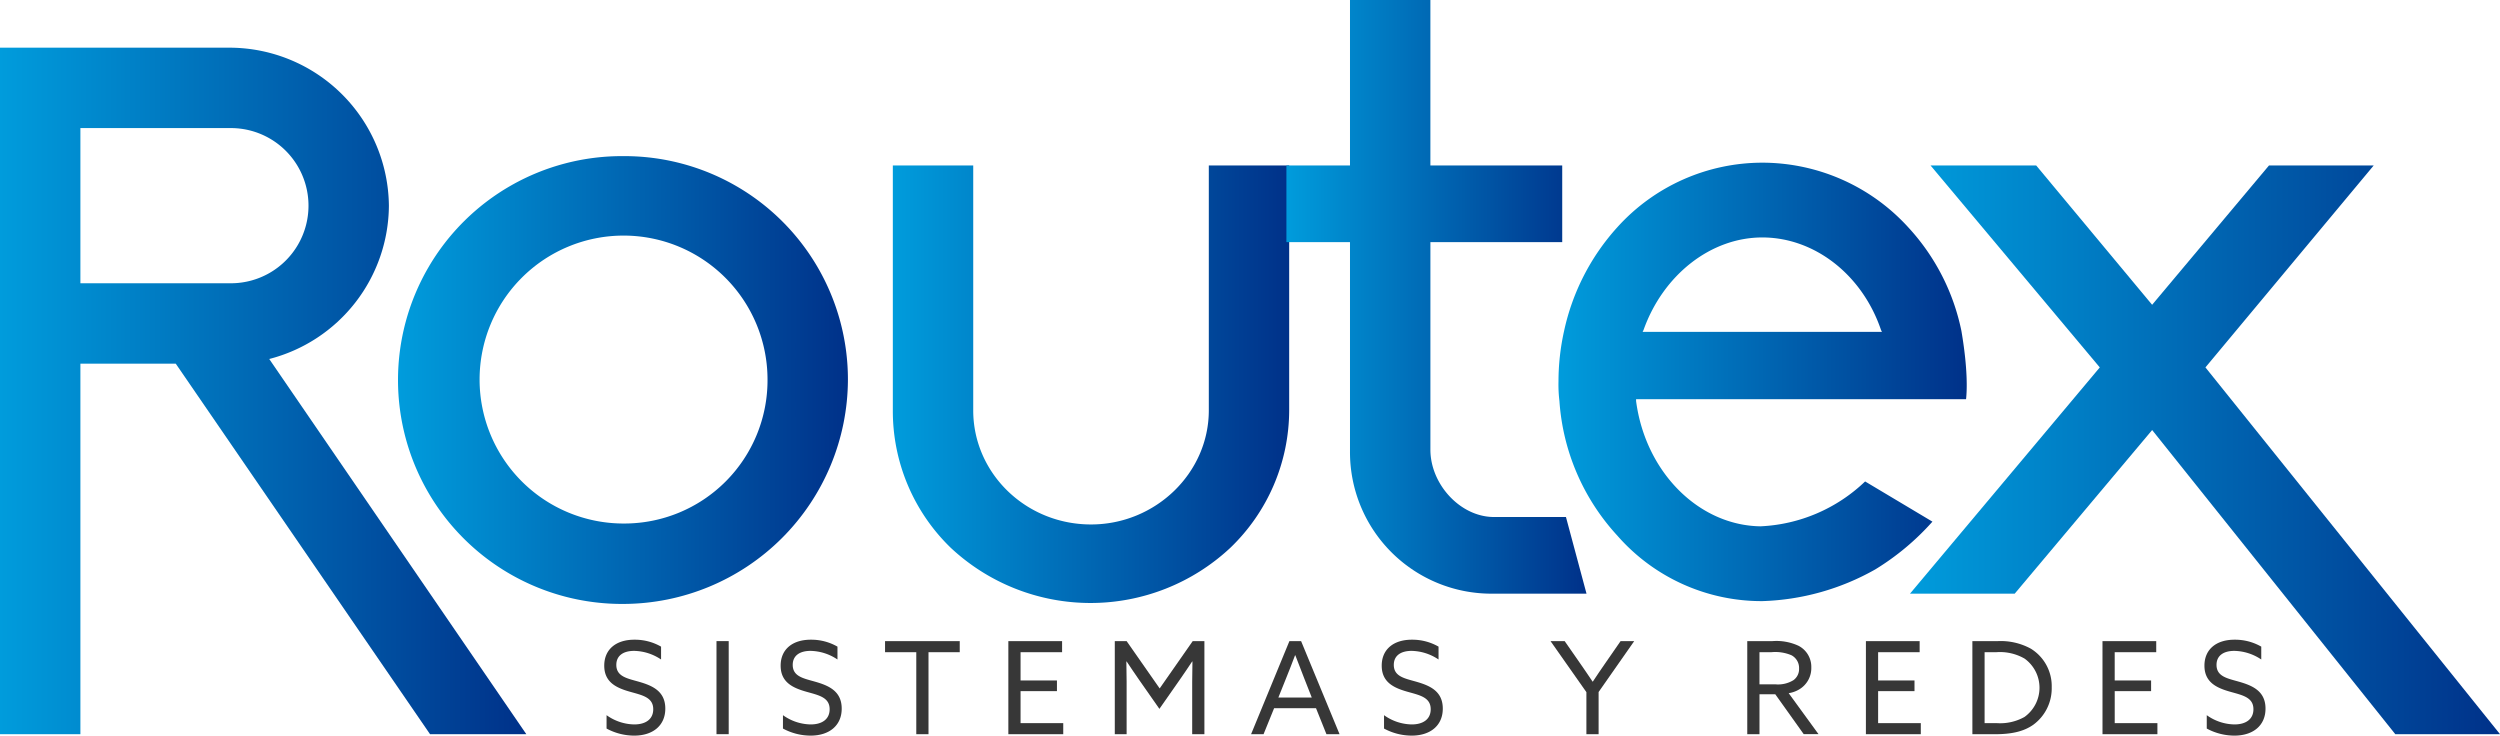
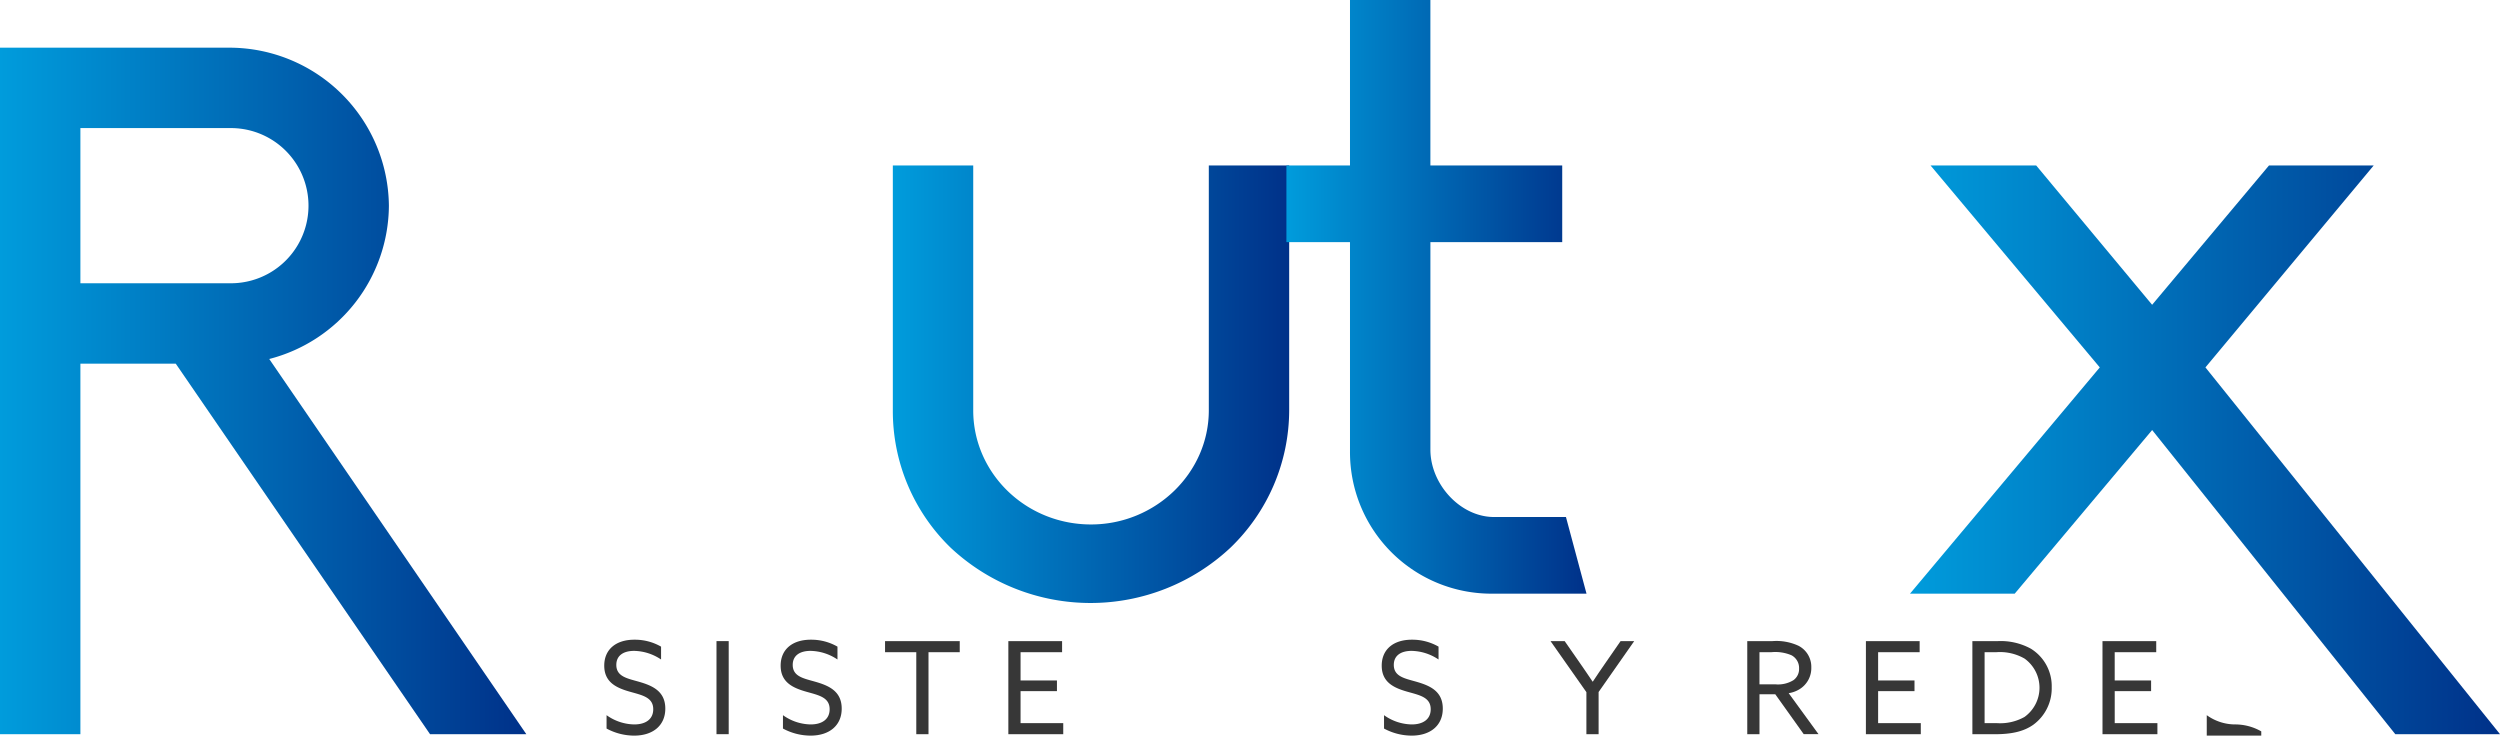
<svg xmlns="http://www.w3.org/2000/svg" xmlns:xlink="http://www.w3.org/1999/xlink" id="Layer_1" data-name="Layer 1" viewBox="0 0 414.77 122.044">
  <defs>
    <style>
      .cls-1 {
        fill: url(#linear-gradient);
      }

      .cls-2 {
        fill: url(#linear-gradient-2);
      }

      .cls-3 {
        fill: url(#linear-gradient-3);
      }

      .cls-4 {
        fill: url(#linear-gradient-4);
      }

      .cls-5 {
        fill: url(#linear-gradient-5);
      }

      .cls-6 {
        fill: url(#linear-gradient-6);
      }

      .cls-7 {
        fill: #373737;
      }
    </style>
    <linearGradient id="linear-gradient" x1="16.615" y1="77.055" x2="103.935" y2="77.055" gradientUnits="userSpaceOnUse">
      <stop offset="0" stop-color="#009cdc" />
      <stop offset="1" stop-color="#003189" />
    </linearGradient>
    <linearGradient id="linear-gradient-2" x1="82.844" y1="75.244" x2="157.292" y2="75.244" xlink:href="#linear-gradient" />
    <linearGradient id="linear-gradient-3" x1="164.743" y1="75.941" x2="230.501" y2="75.941" xlink:href="#linear-gradient" />
    <linearGradient id="linear-gradient-4" x1="230.042" y1="61.439" x2="279.828" y2="61.439" xlink:href="#linear-gradient" />
    <linearGradient id="linear-gradient-5" x1="275.181" y1="75.553" x2="342.912" y2="75.553" xlink:href="#linear-gradient" />
    <linearGradient id="linear-gradient-6" x1="333.503" y1="86.825" x2="431.385" y2="86.825" xlink:href="#linear-gradient" />
  </defs>
  <title>logo routex</title>
  <g>
    <path class="cls-1" d="M103.935,134H87.961L45.774,72.529H29.954V134H16.615V20.106H54.923A26.481,26.481,0,0,1,81.136,46.318,26.432,26.432,0,0,1,61.284,71.754ZM29.954,59.19h24.97a12.873,12.873,0,1,0,0-25.746H29.954Z" transform="translate(-16.615 -12.194)" />
-     <path class="cls-2" d="M157.292,75.164a37.336,37.336,0,0,1-37.224,37.227,37.148,37.148,0,1,1,0-74.294,37.067,37.067,0,0,1,37.224,37.067Zm-13.339,0A23.885,23.885,0,1,0,120.068,99.05,23.764,23.764,0,0,0,143.953,75.164Z" transform="translate(-16.615 -12.194)" />
    <path class="cls-3" d="M164.743,80.282V39.647h13.338V80.282c0,10.394,8.685,18.924,19.543,18.924,10.7,0,19.542-8.53,19.542-18.924V39.647H230.5V80.282a31.7,31.7,0,0,1-9.767,22.8,33.949,33.949,0,0,1-46.375,0A31.543,31.543,0,0,1,164.743,80.282Z" transform="translate(-16.615 -12.194)" />
    <path class="cls-4" d="M240.589,87.107V52.365H230.042V39.647h10.547V12.194h13.339V39.647H275.8V52.365h-21.87V86.8c0,5.739,4.964,11.169,10.547,11.169h11.942l3.411,12.719H264.164A23.468,23.468,0,0,1,240.589,87.107Z" transform="translate(-16.615 -12.194)" />
-     <path class="cls-5" d="M342.8,78.421H288.055v.31c1.549,11.788,10.391,20.63,20.628,20.784a26.824,26.824,0,0,0,17.369-7.445l11.168,6.669a42.03,42.03,0,0,1-9.46,7.912,40.529,40.529,0,0,1-18.767,5.273,31.787,31.787,0,0,1-24.041-10.858,36.6,36.6,0,0,1-9.615-22.335,22.735,22.735,0,0,1-.156-3.257,38.617,38.617,0,0,1,.929-8.374,37.346,37.346,0,0,1,8.843-17.216,32.442,32.442,0,0,1,24.041-10.7,32.775,32.775,0,0,1,24.193,10.7A35.941,35.941,0,0,1,342.029,67.1C343.112,73.459,342.958,77.025,342.8,78.421ZM328.846,67.255l-.155-.311c-3.1-9.15-11.013-15.355-19.7-15.355-8.532,0-16.442,6.2-19.7,15.355l-.154.311Z" transform="translate(-16.615 -12.194)" />
    <path class="cls-6" d="M382.514,73.149,431.385,134H414.013L373.674,83.54l-22.8,27.145H333.5l31.486-37.535-28.074-33.5h17.526l19.232,23.11,19.386-23.11h17.372Z" transform="translate(-16.615 -12.194)" />
    <g>
      <path class="cls-7" d="M117.249,130.847a8.088,8.088,0,0,0,4.607,1.536c1.835,0,3.136-.832,3.136-2.518,0-1.983-1.814-2.325-3.84-2.9-2.176-.619-4.288-1.515-4.288-4.331,0-2.73,1.984-4.309,4.991-4.309a8.724,8.724,0,0,1,4.437,1.151v2.134a8.251,8.251,0,0,0-4.48-1.43c-1.728,0-2.944.747-2.944,2.325,0,1.92,1.792,2.24,3.669,2.773,2.24.64,4.458,1.536,4.458,4.48,0,2.815-2.069,4.48-5.162,4.48a9.653,9.653,0,0,1-4.586-1.173Z" transform="translate(-16.615 -12.194)" />
      <path class="cls-7" d="M135.487,118.56h2.026V134h-2.026Z" transform="translate(-16.615 -12.194)" />
      <path class="cls-7" d="M146.515,130.847a8.088,8.088,0,0,0,4.607,1.536c1.835,0,3.136-.832,3.136-2.518,0-1.983-1.814-2.325-3.84-2.9-2.176-.619-4.288-1.515-4.288-4.331,0-2.73,1.984-4.309,4.991-4.309a8.724,8.724,0,0,1,4.437,1.151v2.134a8.251,8.251,0,0,0-4.48-1.43c-1.728,0-2.944.747-2.944,2.325,0,1.92,1.792,2.24,3.669,2.773,2.24.64,4.458,1.536,4.458,4.48,0,2.815-2.069,4.48-5.162,4.48a9.653,9.653,0,0,1-4.586-1.173Z" transform="translate(-16.615 -12.194)" />
      <path class="cls-7" d="M168.635,120.395h-5.184V118.56h12.393v1.835h-5.184V134h-2.026Z" transform="translate(-16.615 -12.194)" />
      <path class="cls-7" d="M183.908,118.56h8.916v1.835h-6.89v4.692h6.037v1.77h-6.037v5.312h7.082V134h-9.108Z" transform="translate(-16.615 -12.194)" />
-       <path class="cls-7" d="M205.6,124.981c-.7-1-1.387-2.026-2.069-3.051l-.043.022c.021.918.043,2.091.043,3.35V134h-1.963V118.56h1.963l5.482,7.851,5.482-7.851h1.94V134h-2.026v-8.7c0-1.259.022-2.432.043-3.35l-.043-.022c-.683,1.024-1.365,2.048-2.069,3.051l-3.37,4.821Z" transform="translate(-16.615 -12.194)" />
-       <path class="cls-7" d="M230.538,118.56h1.94L238.857,134h-2.176l-1.728-4.309H228L226.25,134h-2.069Zm-1.835,9.365h5.546l-1.258-3.2c-.491-1.237-1-2.56-1.473-3.818h-.042c-.47,1.259-.982,2.56-1.515,3.883Z" transform="translate(-16.615 -12.194)" />
      <path class="cls-7" d="M246.237,130.847a8.089,8.089,0,0,0,4.607,1.536c1.835,0,3.136-.832,3.136-2.518,0-1.983-1.812-2.325-3.84-2.9-2.176-.619-4.287-1.515-4.287-4.331,0-2.73,1.983-4.309,4.991-4.309a8.723,8.723,0,0,1,4.437,1.151v2.134a8.25,8.25,0,0,0-4.479-1.43c-1.728,0-2.944.747-2.944,2.325,0,1.92,1.792,2.24,3.669,2.773,2.24.64,4.459,1.536,4.459,4.48,0,2.815-2.069,4.48-5.163,4.48a9.65,9.65,0,0,1-4.586-1.173Z" transform="translate(-16.615 -12.194)" />
      <path class="cls-7" d="M279.812,127.028l-5.951-8.469h2.346l2.624,3.775c.661.96,1.344,1.941,2.006,2.944h.042c.641-.981,1.3-1.941,2.006-2.965l2.6-3.755h2.261l-5.909,8.447v7h-2.026Z" transform="translate(-16.615 -12.194)" />
      <path class="cls-7" d="M306.5,118.56h4.182a8.7,8.7,0,0,1,4.309.769,3.925,3.925,0,0,1,2.134,3.6,4.1,4.1,0,0,1-1.984,3.627,4.784,4.784,0,0,1-1.77.64l4.949,6.8h-2.453l-4.715-6.613h-2.624V134H306.5Zm4.65,7.168a4.872,4.872,0,0,0,3.029-.7,2.272,2.272,0,0,0,.917-1.92,2.387,2.387,0,0,0-1.258-2.2,6.846,6.846,0,0,0-3.307-.512h-2.006v5.333Z" transform="translate(-16.615 -12.194)" />
      <path class="cls-7" d="M326.185,118.56H335.1v1.835h-6.89v4.692h6.036v1.77h-6.036v5.312h7.082V134h-9.109Z" transform="translate(-16.615 -12.194)" />
      <path class="cls-7" d="M343.848,118.56h4.245a10.394,10.394,0,0,1,5.461,1.259,7.29,7.29,0,0,1,3.456,6.4,7.478,7.478,0,0,1-3.072,6.229c-1.643,1.152-3.69,1.558-6.356,1.558h-3.733Zm4.054,13.609a8.266,8.266,0,0,0,4.586-1.023,5.96,5.96,0,0,0,.021-9.685,8.2,8.2,0,0,0-4.65-1.066h-1.983v11.774Z" transform="translate(-16.615 -12.194)" />
      <path class="cls-7" d="M365.434,118.56h8.917v1.835h-6.89v4.692H373.5v1.77h-6.036v5.312h7.082V134h-9.109Z" transform="translate(-16.615 -12.194)" />
-       <path class="cls-7" d="M382.733,130.847a8.089,8.089,0,0,0,4.607,1.536c1.835,0,3.136-.832,3.136-2.518,0-1.983-1.812-2.325-3.84-2.9-2.176-.619-4.287-1.515-4.287-4.331,0-2.73,1.983-4.309,4.991-4.309a8.723,8.723,0,0,1,4.437,1.151v2.134a8.25,8.25,0,0,0-4.479-1.43c-1.728,0-2.944.747-2.944,2.325,0,1.92,1.792,2.24,3.669,2.773,2.24.64,4.459,1.536,4.459,4.48,0,2.815-2.069,4.48-5.163,4.48a9.65,9.65,0,0,1-4.586-1.173Z" transform="translate(-16.615 -12.194)" />
+       <path class="cls-7" d="M382.733,130.847a8.089,8.089,0,0,0,4.607,1.536a8.723,8.723,0,0,1,4.437,1.151v2.134a8.25,8.25,0,0,0-4.479-1.43c-1.728,0-2.944.747-2.944,2.325,0,1.92,1.792,2.24,3.669,2.773,2.24.64,4.459,1.536,4.459,4.48,0,2.815-2.069,4.48-5.163,4.48a9.65,9.65,0,0,1-4.586-1.173Z" transform="translate(-16.615 -12.194)" />
    </g>
  </g>
</svg>